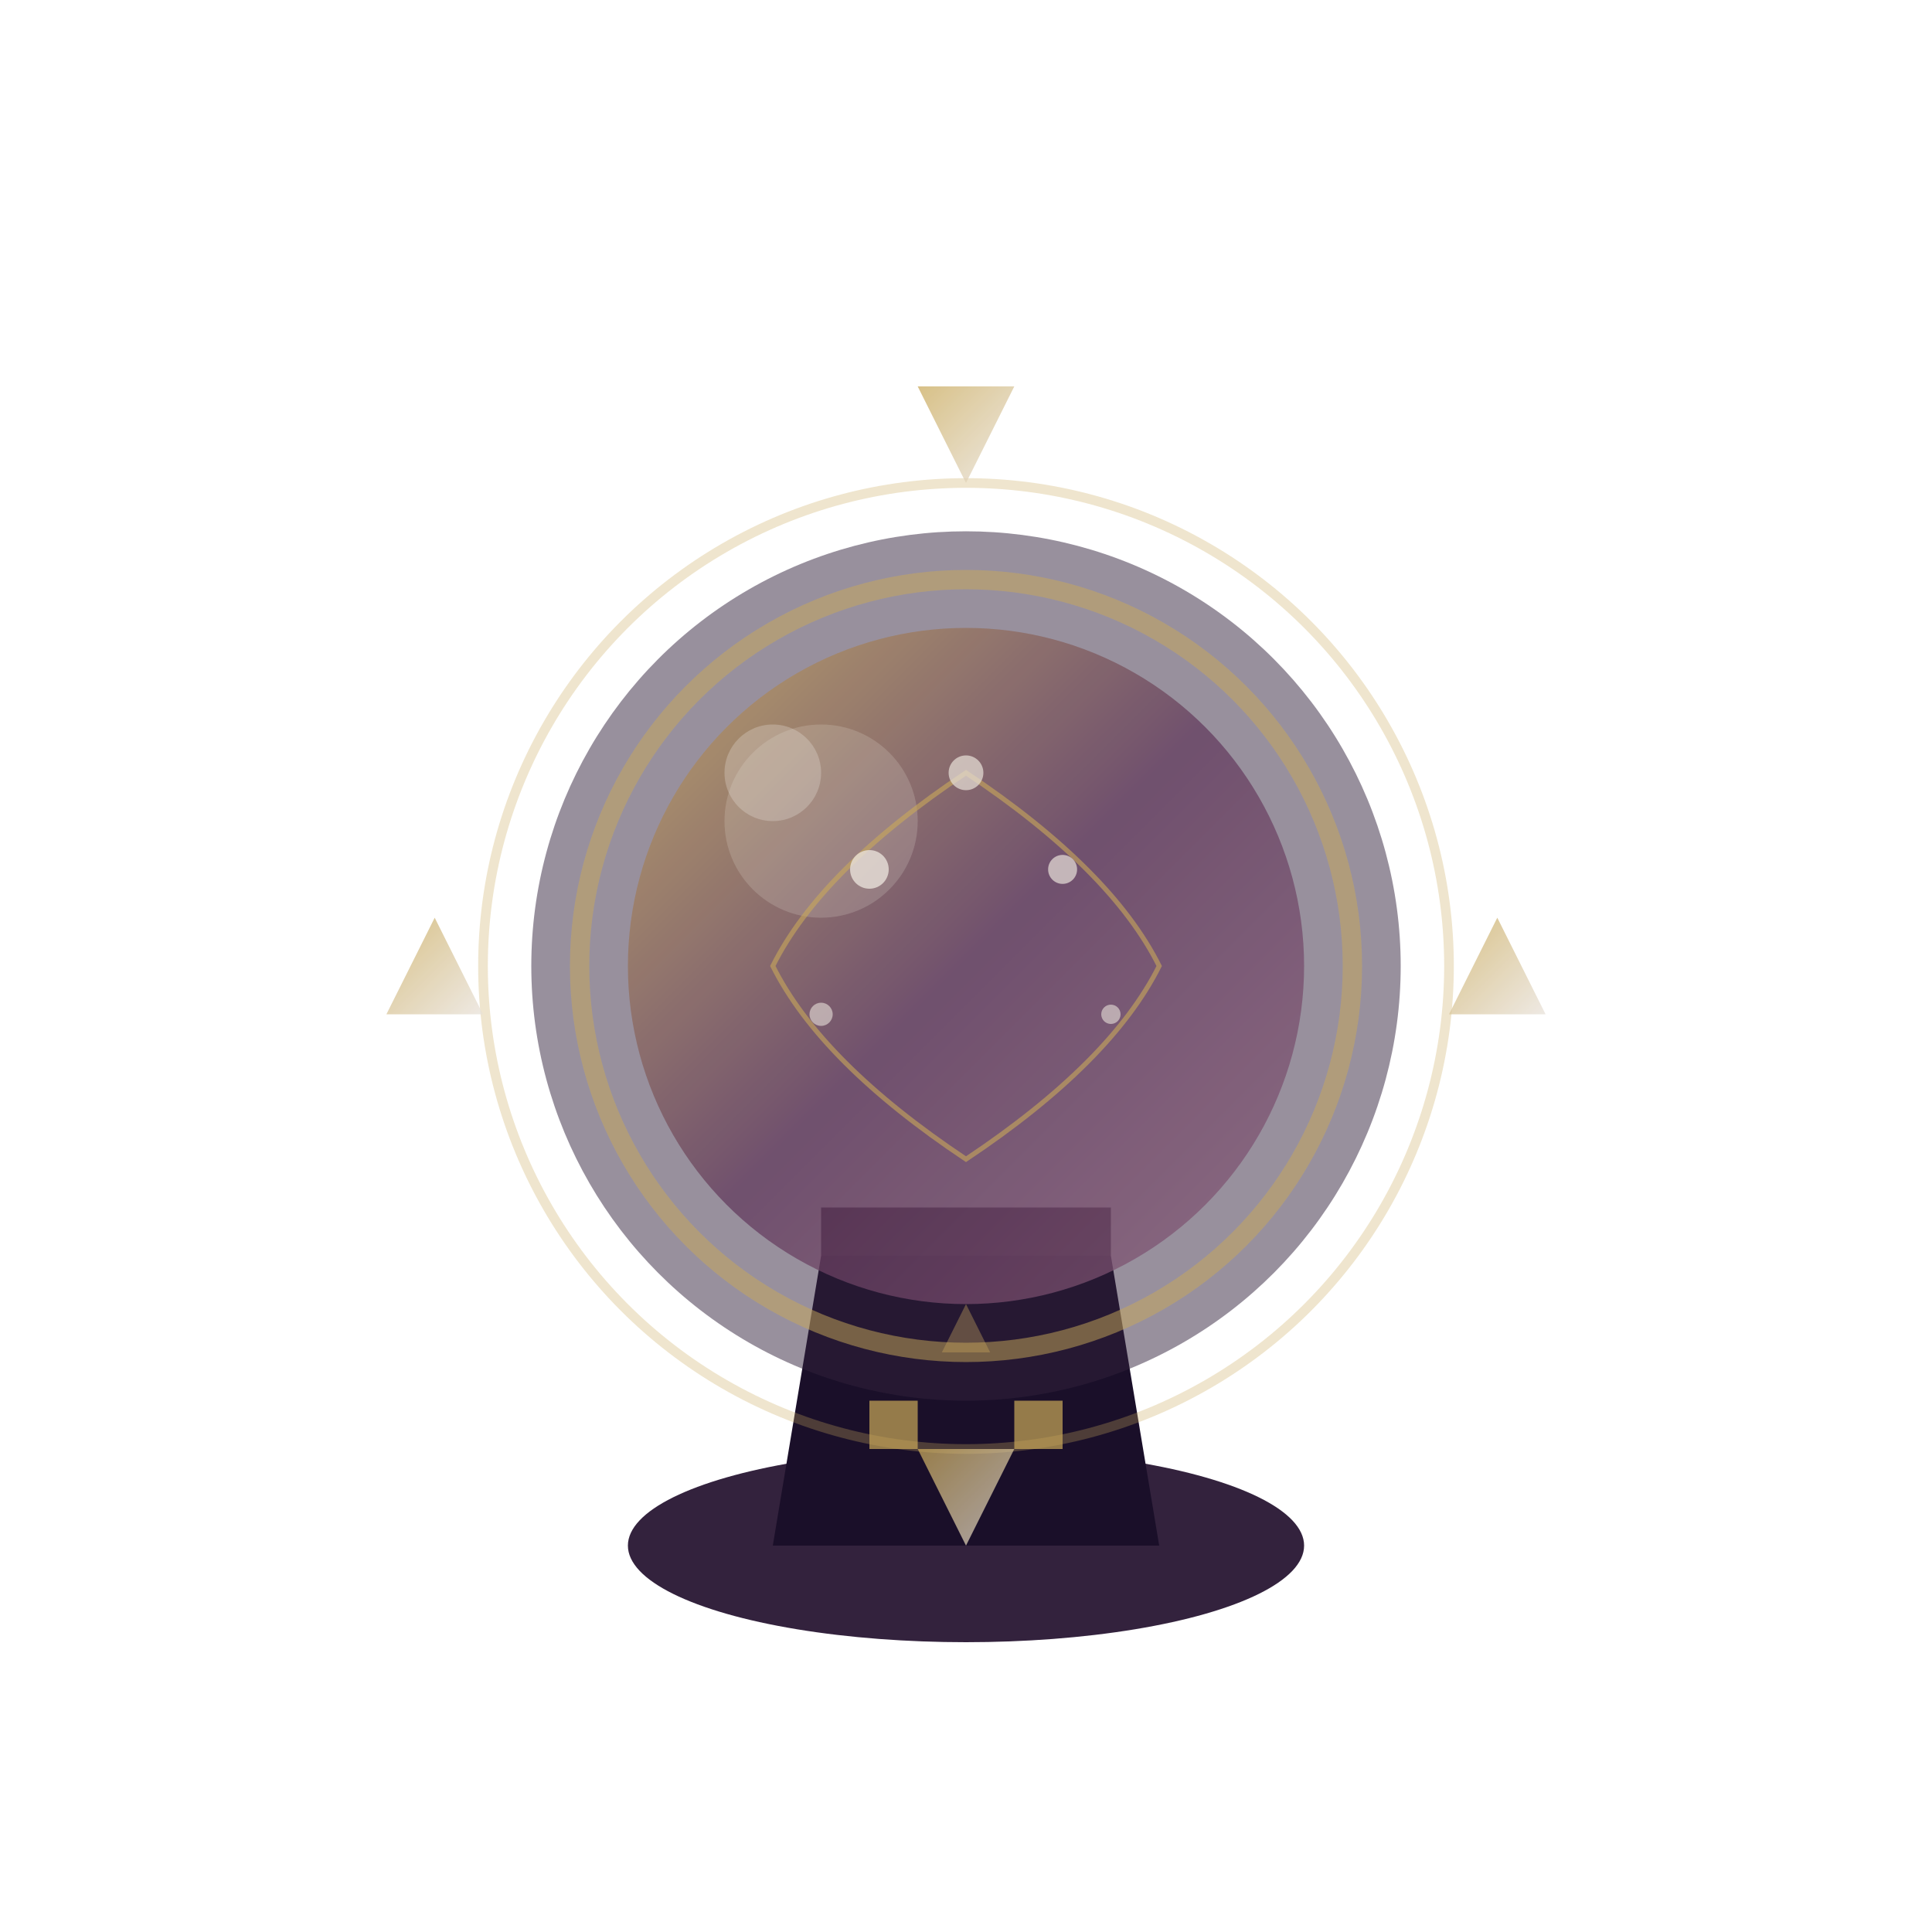
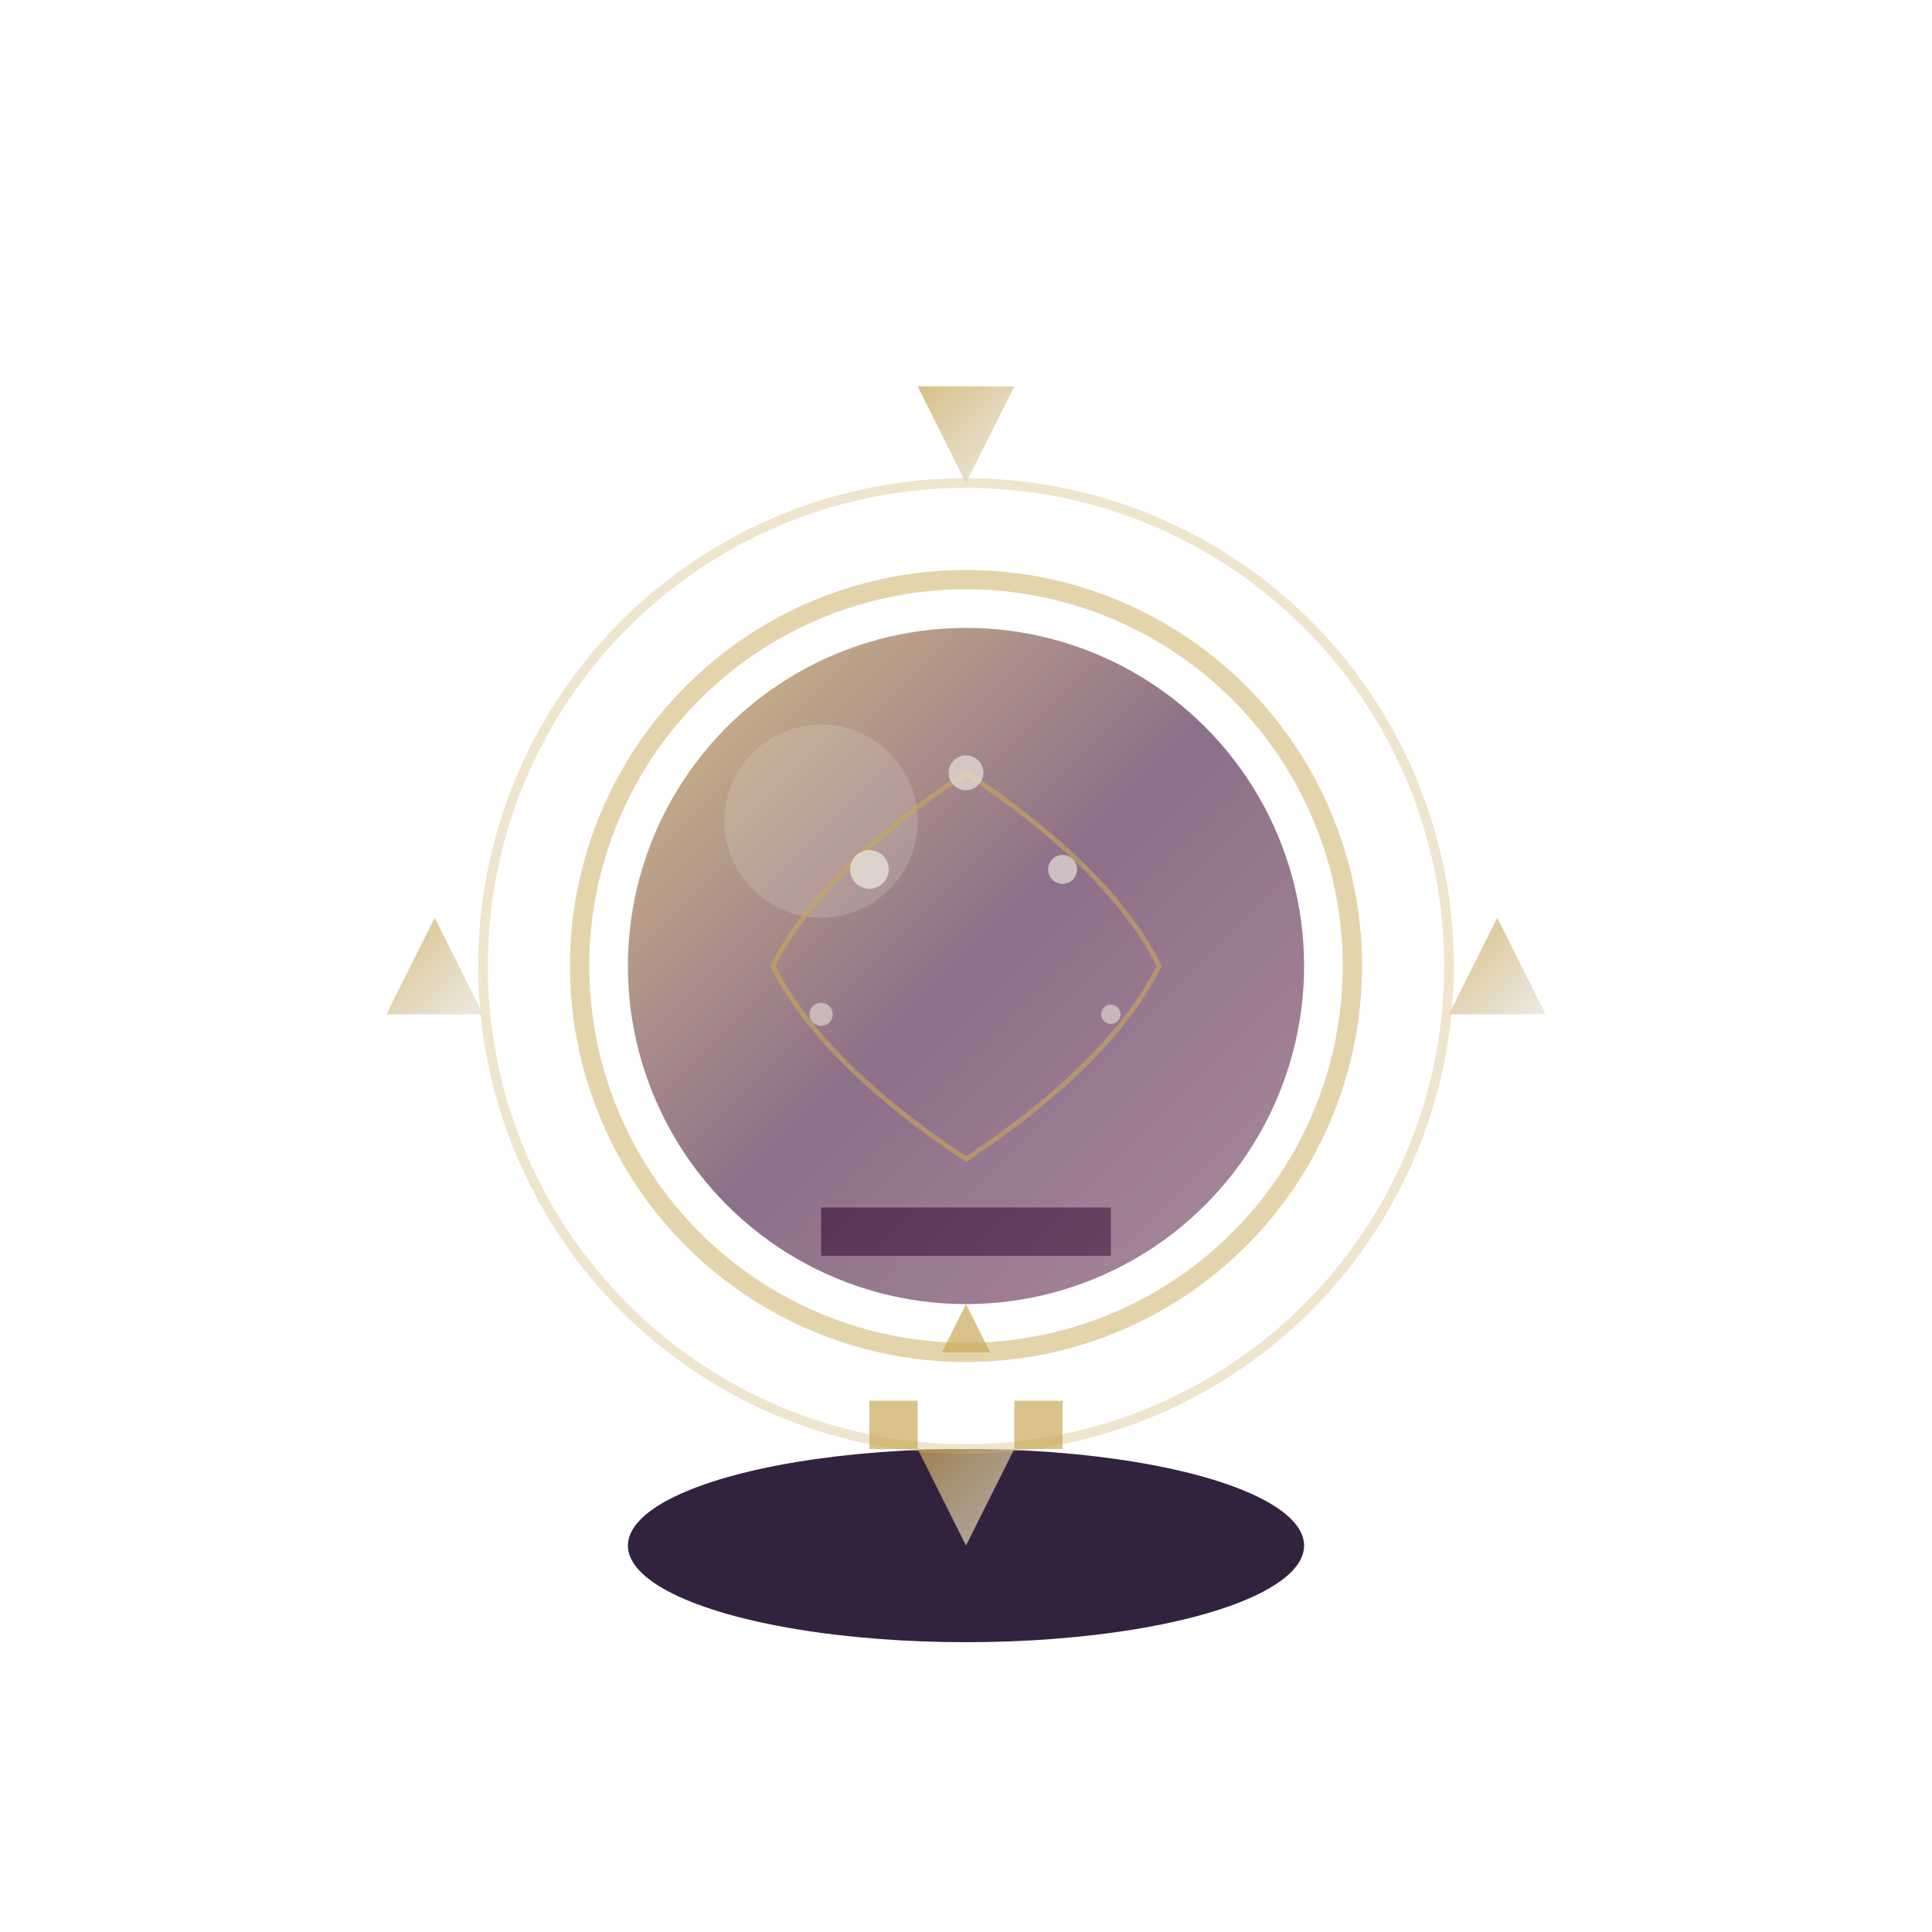
<svg xmlns="http://www.w3.org/2000/svg" viewBox="0 0 200 200">
  <defs>
    <linearGradient id="orbGlow" x1="0%" y1="0%" x2="100%" y2="100%">
      <stop offset="0%" stop-color="#c9a959" stop-opacity="0.8" />
      <stop offset="50%" stop-color="#61385c" stop-opacity="0.8" />
      <stop offset="100%" stop-color="#8a5d7b" stop-opacity="0.8" />
    </linearGradient>
    <linearGradient id="runeGlow" x1="0%" y1="0%" x2="100%" y2="100%">
      <stop offset="0%" stop-color="#c9a959" stop-opacity="0.9" />
      <stop offset="100%" stop-color="#e8e1d9" stop-opacity="0.9" />
    </linearGradient>
    <filter id="glow" x="-20%" y="-20%" width="140%" height="140%">
      <feGaussianBlur stdDeviation="5" result="blur" />
      <feComposite in="SourceGraphic" in2="blur" operator="over" />
    </filter>
    <filter id="runeBlur" x="-30%" y="-30%" width="160%" height="160%">
      <feGaussianBlur stdDeviation="1" result="blur" />
      <feComposite in="SourceGraphic" in2="blur" operator="over" />
    </filter>
  </defs>
  <g class="base">
    <ellipse cx="100" cy="160" rx="35" ry="10" fill="#33223d" />
-     <path d="M80,160 L85,130 L115,130 L120,160 Z" fill="#1a0f29" />
    <path d="M85,130 L115,130 L115,125 L85,125 Z" fill="#33223d" />
    <g class="base-runes" filter="url(#runeBlur)">
      <path d="M90,145 L95,145 L95,150 L90,150 Z" fill="#c9a959" opacity="0.7">
        <animate attributeName="opacity" values="0.7;1;0.7" dur="3s" repeatCount="indefinite" />
      </path>
      <path d="M105,145 L110,145 L110,150 L105,150 Z" fill="#c9a959" opacity="0.7">
        <animate attributeName="opacity" values="0.7;1;0.7" dur="3s" repeatCount="indefinite" begin="1s" />
      </path>
      <path d="M97.5,140 L102.5,140 L100,135 Z" fill="#c9a959" opacity="0.7">
        <animate attributeName="opacity" values="0.7;1;0.7" dur="3s" repeatCount="indefinite" begin="2s" />
      </path>
    </g>
  </g>
  <g class="orb" filter="url(#glow)">
-     <circle cx="100" cy="100" r="45" fill="#33223d" opacity="0.5" />
    <circle cx="100" cy="100" r="35" fill="url(#orbGlow)" opacity="0.9">
      <animate attributeName="opacity" values="0.9;0.7;0.9" dur="4s" repeatCount="indefinite" />
    </circle>
    <circle cx="85" cy="85" r="10" fill="#e8e1d9" opacity="0.2" />
-     <circle cx="80" cy="80" r="5" fill="#e8e1d9" opacity="0.3" />
    <circle cx="100" cy="100" r="40" fill="none" stroke="#c9a959" stroke-width="2" opacity="0.5">
      <animate attributeName="opacity" values="0.5;0.2;0.5" dur="3s" repeatCount="indefinite" />
      <animate attributeName="r" values="40;42;40" dur="3s" repeatCount="indefinite" />
    </circle>
    <circle cx="100" cy="100" r="50" fill="none" stroke="#c9a959" stroke-width="1" opacity="0.3">
      <animate attributeName="opacity" values="0.3;0.1;0.3" dur="3.5s" repeatCount="indefinite" />
      <animate attributeName="r" values="50;55;50" dur="3.5s" repeatCount="indefinite" />
    </circle>
  </g>
  <g class="orbiting-runes" filter="url(#runeBlur)">
    <g class="rune-orbit">
      <animateTransform attributeName="transform" type="rotate" from="0 100 100" to="360 100 100" dur="20s" repeatCount="indefinite" />
      <g class="rune1" transform="translate(100, 45)">
        <path d="M-5,-5 L5,-5 L0,5 Z" fill="url(#runeGlow)" opacity="0.8">
          <animate attributeName="opacity" values="0.8;1;0.8" dur="3s" repeatCount="indefinite" />
        </path>
      </g>
      <g class="rune2" transform="translate(155, 100)">
        <path d="M0,-5 L5,5 L-5,5 Z" fill="url(#runeGlow)" opacity="0.8">
          <animate attributeName="opacity" values="0.8;1;0.8" dur="3s" repeatCount="indefinite" begin="1s" />
        </path>
      </g>
      <g class="rune3" transform="translate(100, 155)">
        <path d="M-5,-5 L5,-5 L0,5 Z" fill="url(#runeGlow)" opacity="0.8">
          <animate attributeName="opacity" values="0.8;1;0.8" dur="3s" repeatCount="indefinite" begin="2s" />
        </path>
      </g>
      <g class="rune4" transform="translate(45, 100)">
        <path d="M0,-5 L5,5 L-5,5 Z" fill="url(#runeGlow)" opacity="0.8">
          <animate attributeName="opacity" values="0.8;1;0.8" dur="3s" repeatCount="indefinite" begin="1.5s" />
        </path>
      </g>
    </g>
  </g>
  <g class="energy-flows" opacity="0.6">
    <path d="M100,80 Q85,90 80,100 Q85,110 100,120 Q115,110 120,100 Q115,90 100,80 Z" fill="none" stroke="#c9a959" stroke-width="0.5">
      <animate attributeName="d" values="M100,80 Q85,90 80,100 Q85,110 100,120 Q115,110 120,100 Q115,90 100,80 Z;M100,85 Q80,95 80,100 Q80,105 100,115 Q120,105 120,100 Q120,95 100,85 Z;M100,80 Q85,90 80,100 Q85,110 100,120 Q115,110 120,100 Q115,90 100,80 Z" dur="5s" repeatCount="indefinite" />
      <animateTransform attributeName="transform" type="rotate" from="0 100 100" to="360 100 100" dur="15s" repeatCount="indefinite" />
    </path>
  </g>
  <g class="inner-particles" clip-path="url(#orbClip)">
    <clipPath id="orbClip">
      <circle cx="100" cy="100" r="35" />
    </clipPath>
    <circle cx="90" cy="90" r="2" fill="#e8e1d9" opacity="0.8">
      <animate attributeName="cx" values="90;110;90" dur="6s" repeatCount="indefinite" />
      <animate attributeName="cy" values="90;110;90" dur="6s" repeatCount="indefinite" />
      <animate attributeName="opacity" values="0.8;0.4;0.8" dur="6s" repeatCount="indefinite" />
    </circle>
    <circle cx="110" cy="90" r="1.5" fill="#e8e1d9" opacity="0.7">
      <animate attributeName="cx" values="110;90;110" dur="7s" repeatCount="indefinite" />
      <animate attributeName="cy" values="90;110;90" dur="7s" repeatCount="indefinite" />
      <animate attributeName="opacity" values="0.7;0.3;0.7" dur="7s" repeatCount="indefinite" />
    </circle>
    <circle cx="100" cy="80" r="1.8" fill="#e8e1d9" opacity="0.7">
      <animate attributeName="cx" values="100;90;110;100" dur="8s" repeatCount="indefinite" />
      <animate attributeName="cy" values="80;120;120;80" dur="8s" repeatCount="indefinite" />
      <animate attributeName="opacity" values="0.7;0.4;0.7" dur="8s" repeatCount="indefinite" />
    </circle>
    <circle cx="85" cy="105" r="1.2" fill="#e8e1d9" opacity="0.6">
      <animate attributeName="cx" values="85;115;85" dur="5s" repeatCount="indefinite" />
      <animate attributeName="cy" values="105;95;105" dur="5s" repeatCount="indefinite" />
      <animate attributeName="opacity" values="0.6;0.2;0.6" dur="5s" repeatCount="indefinite" />
    </circle>
    <circle cx="115" cy="105" r="1" fill="#e8e1d9" opacity="0.6">
      <animate attributeName="cx" values="115;85;115" dur="5.5s" repeatCount="indefinite" />
      <animate attributeName="cy" values="105;95;105" dur="5.5s" repeatCount="indefinite" />
      <animate attributeName="opacity" values="0.6;0.2;0.6" dur="5.5s" repeatCount="indefinite" />
    </circle>
  </g>
  <g class="energy-beams">
    <path d="M100,60 L100,40" stroke="#c9a959" stroke-width="1" opacity="0">
      <animate attributeName="opacity" values="0;0.8;0" dur="2s" repeatCount="indefinite" />
    </path>
    <path d="M140,100 L160,100" stroke="#c9a959" stroke-width="1" opacity="0">
      <animate attributeName="opacity" values="0;0.8;0" dur="2s" repeatCount="indefinite" begin="0.5s" />
    </path>
    <path d="M100,140 L100,160" stroke="#c9a959" stroke-width="1" opacity="0">
      <animate attributeName="opacity" values="0;0.8;0" dur="2s" repeatCount="indefinite" begin="1s" />
    </path>
    <path d="M60,100 L40,100" stroke="#c9a959" stroke-width="1" opacity="0">
      <animate attributeName="opacity" values="0;0.8;0" dur="2s" repeatCount="indefinite" begin="1.5s" />
    </path>
  </g>
</svg>